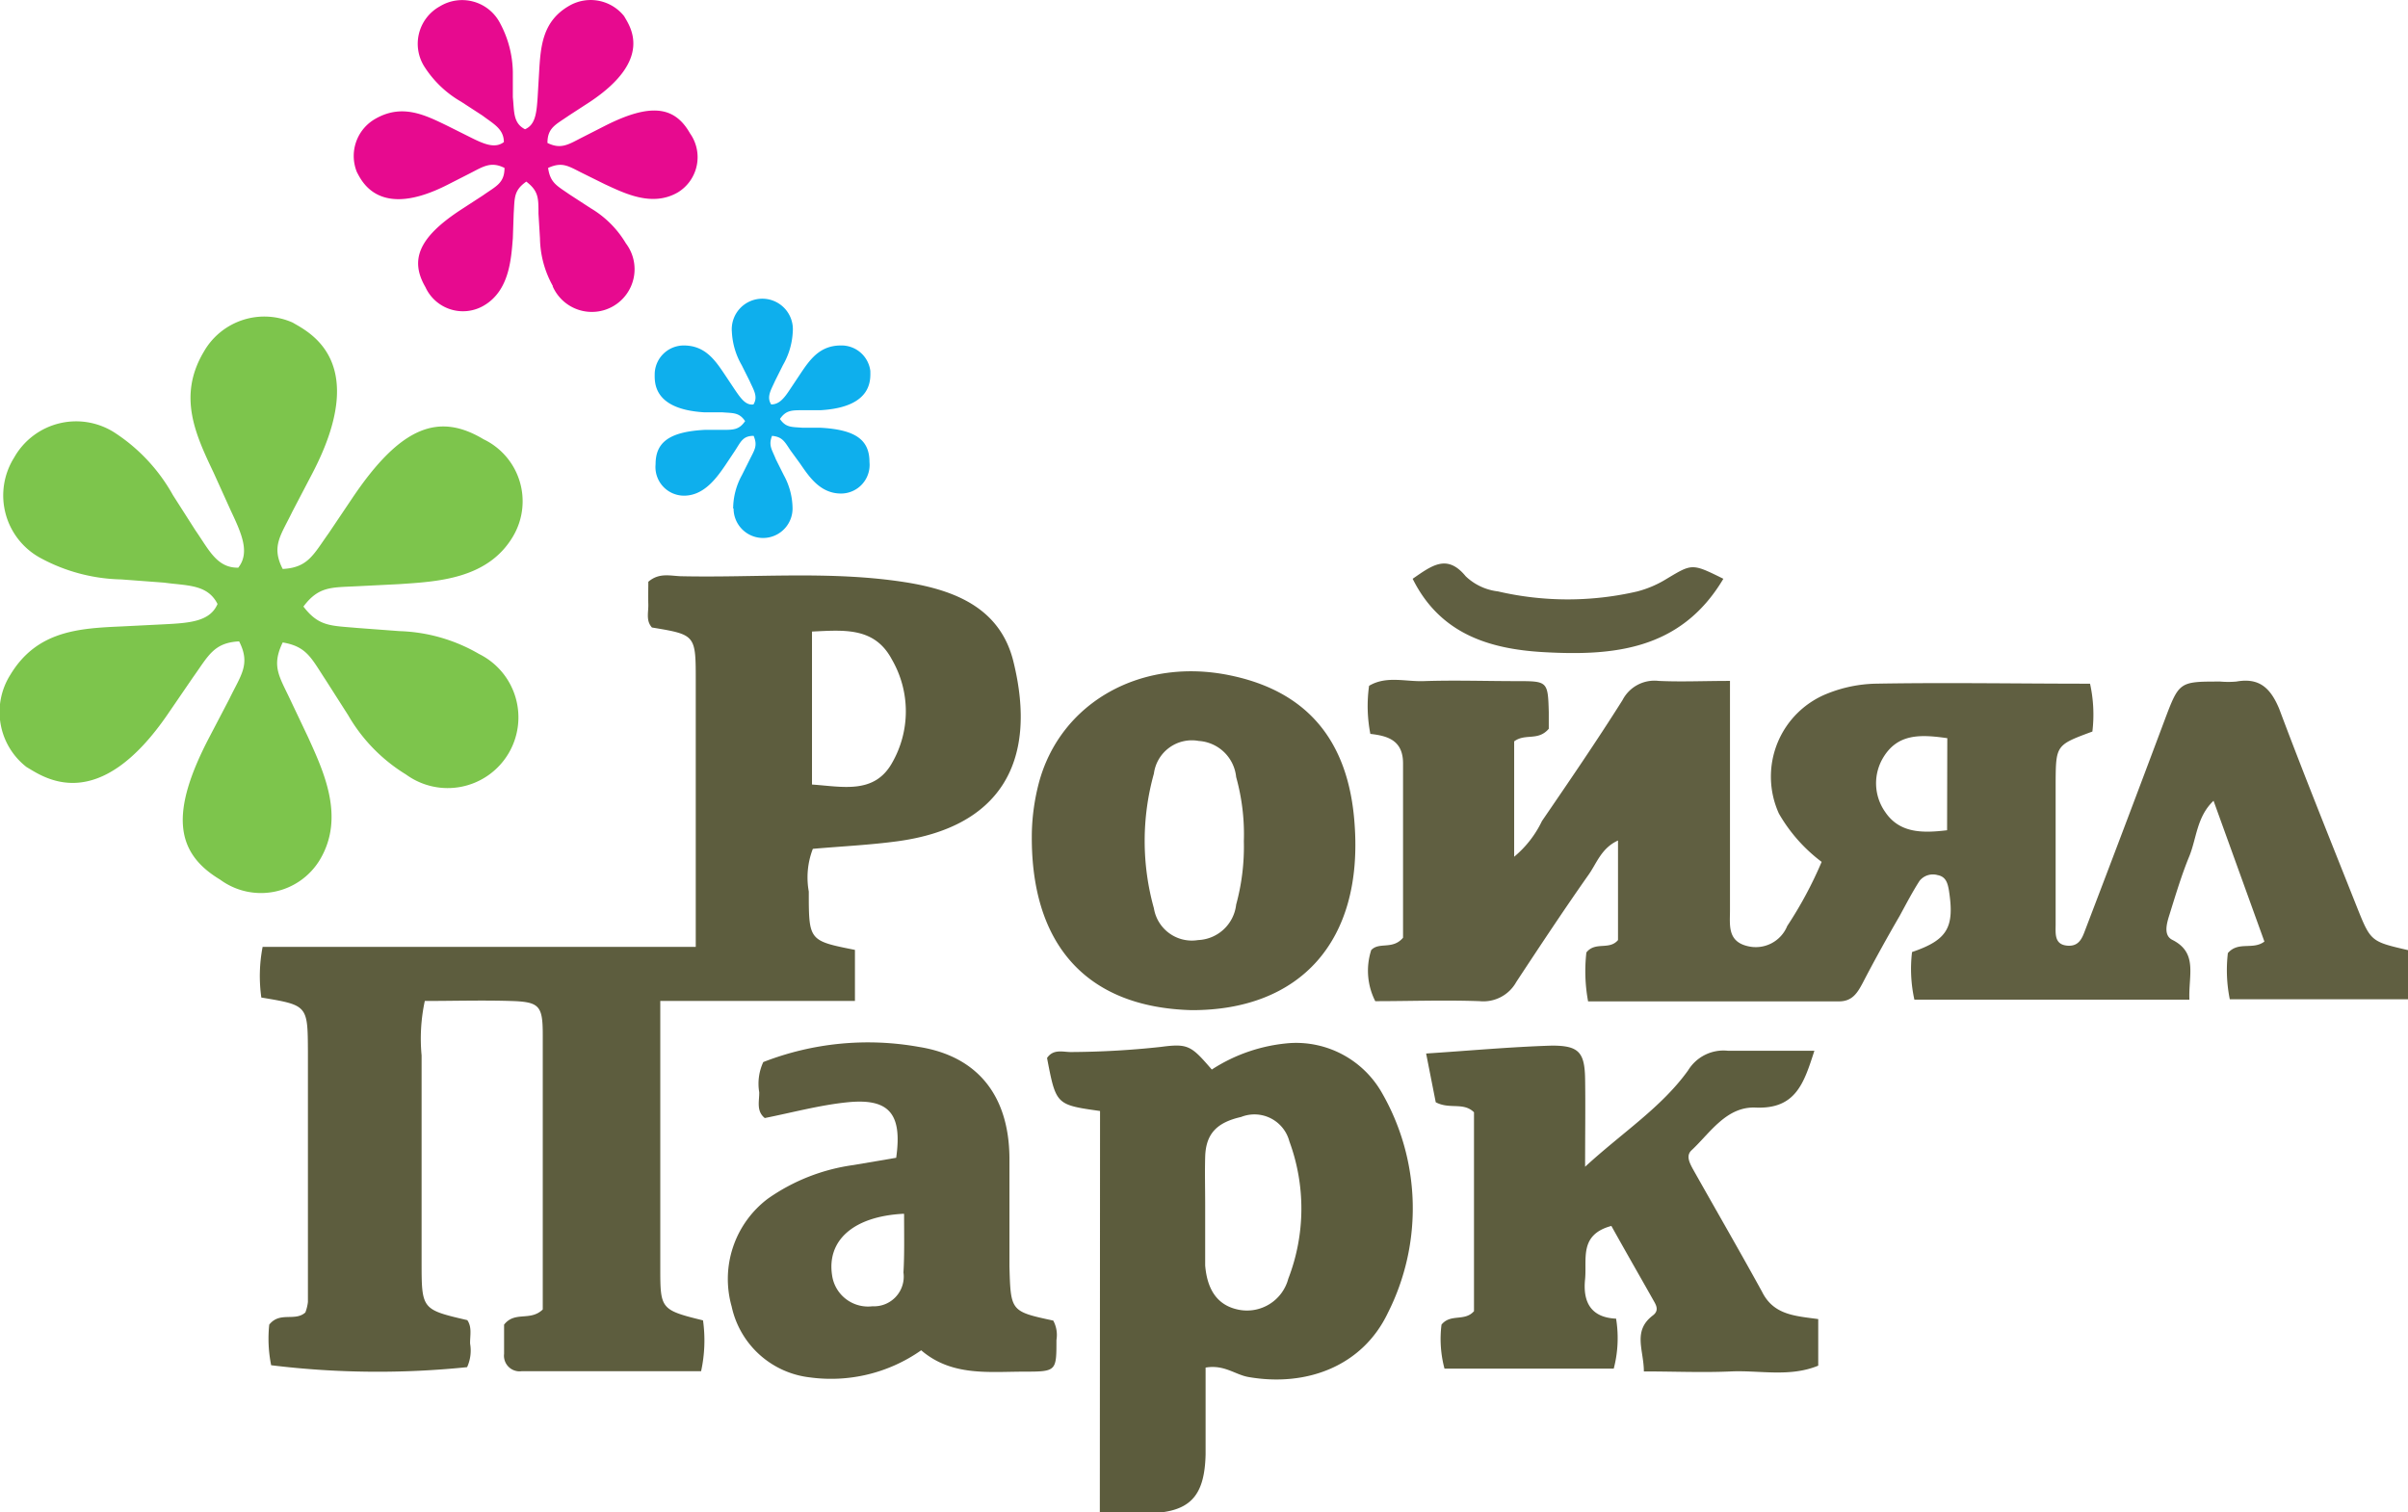
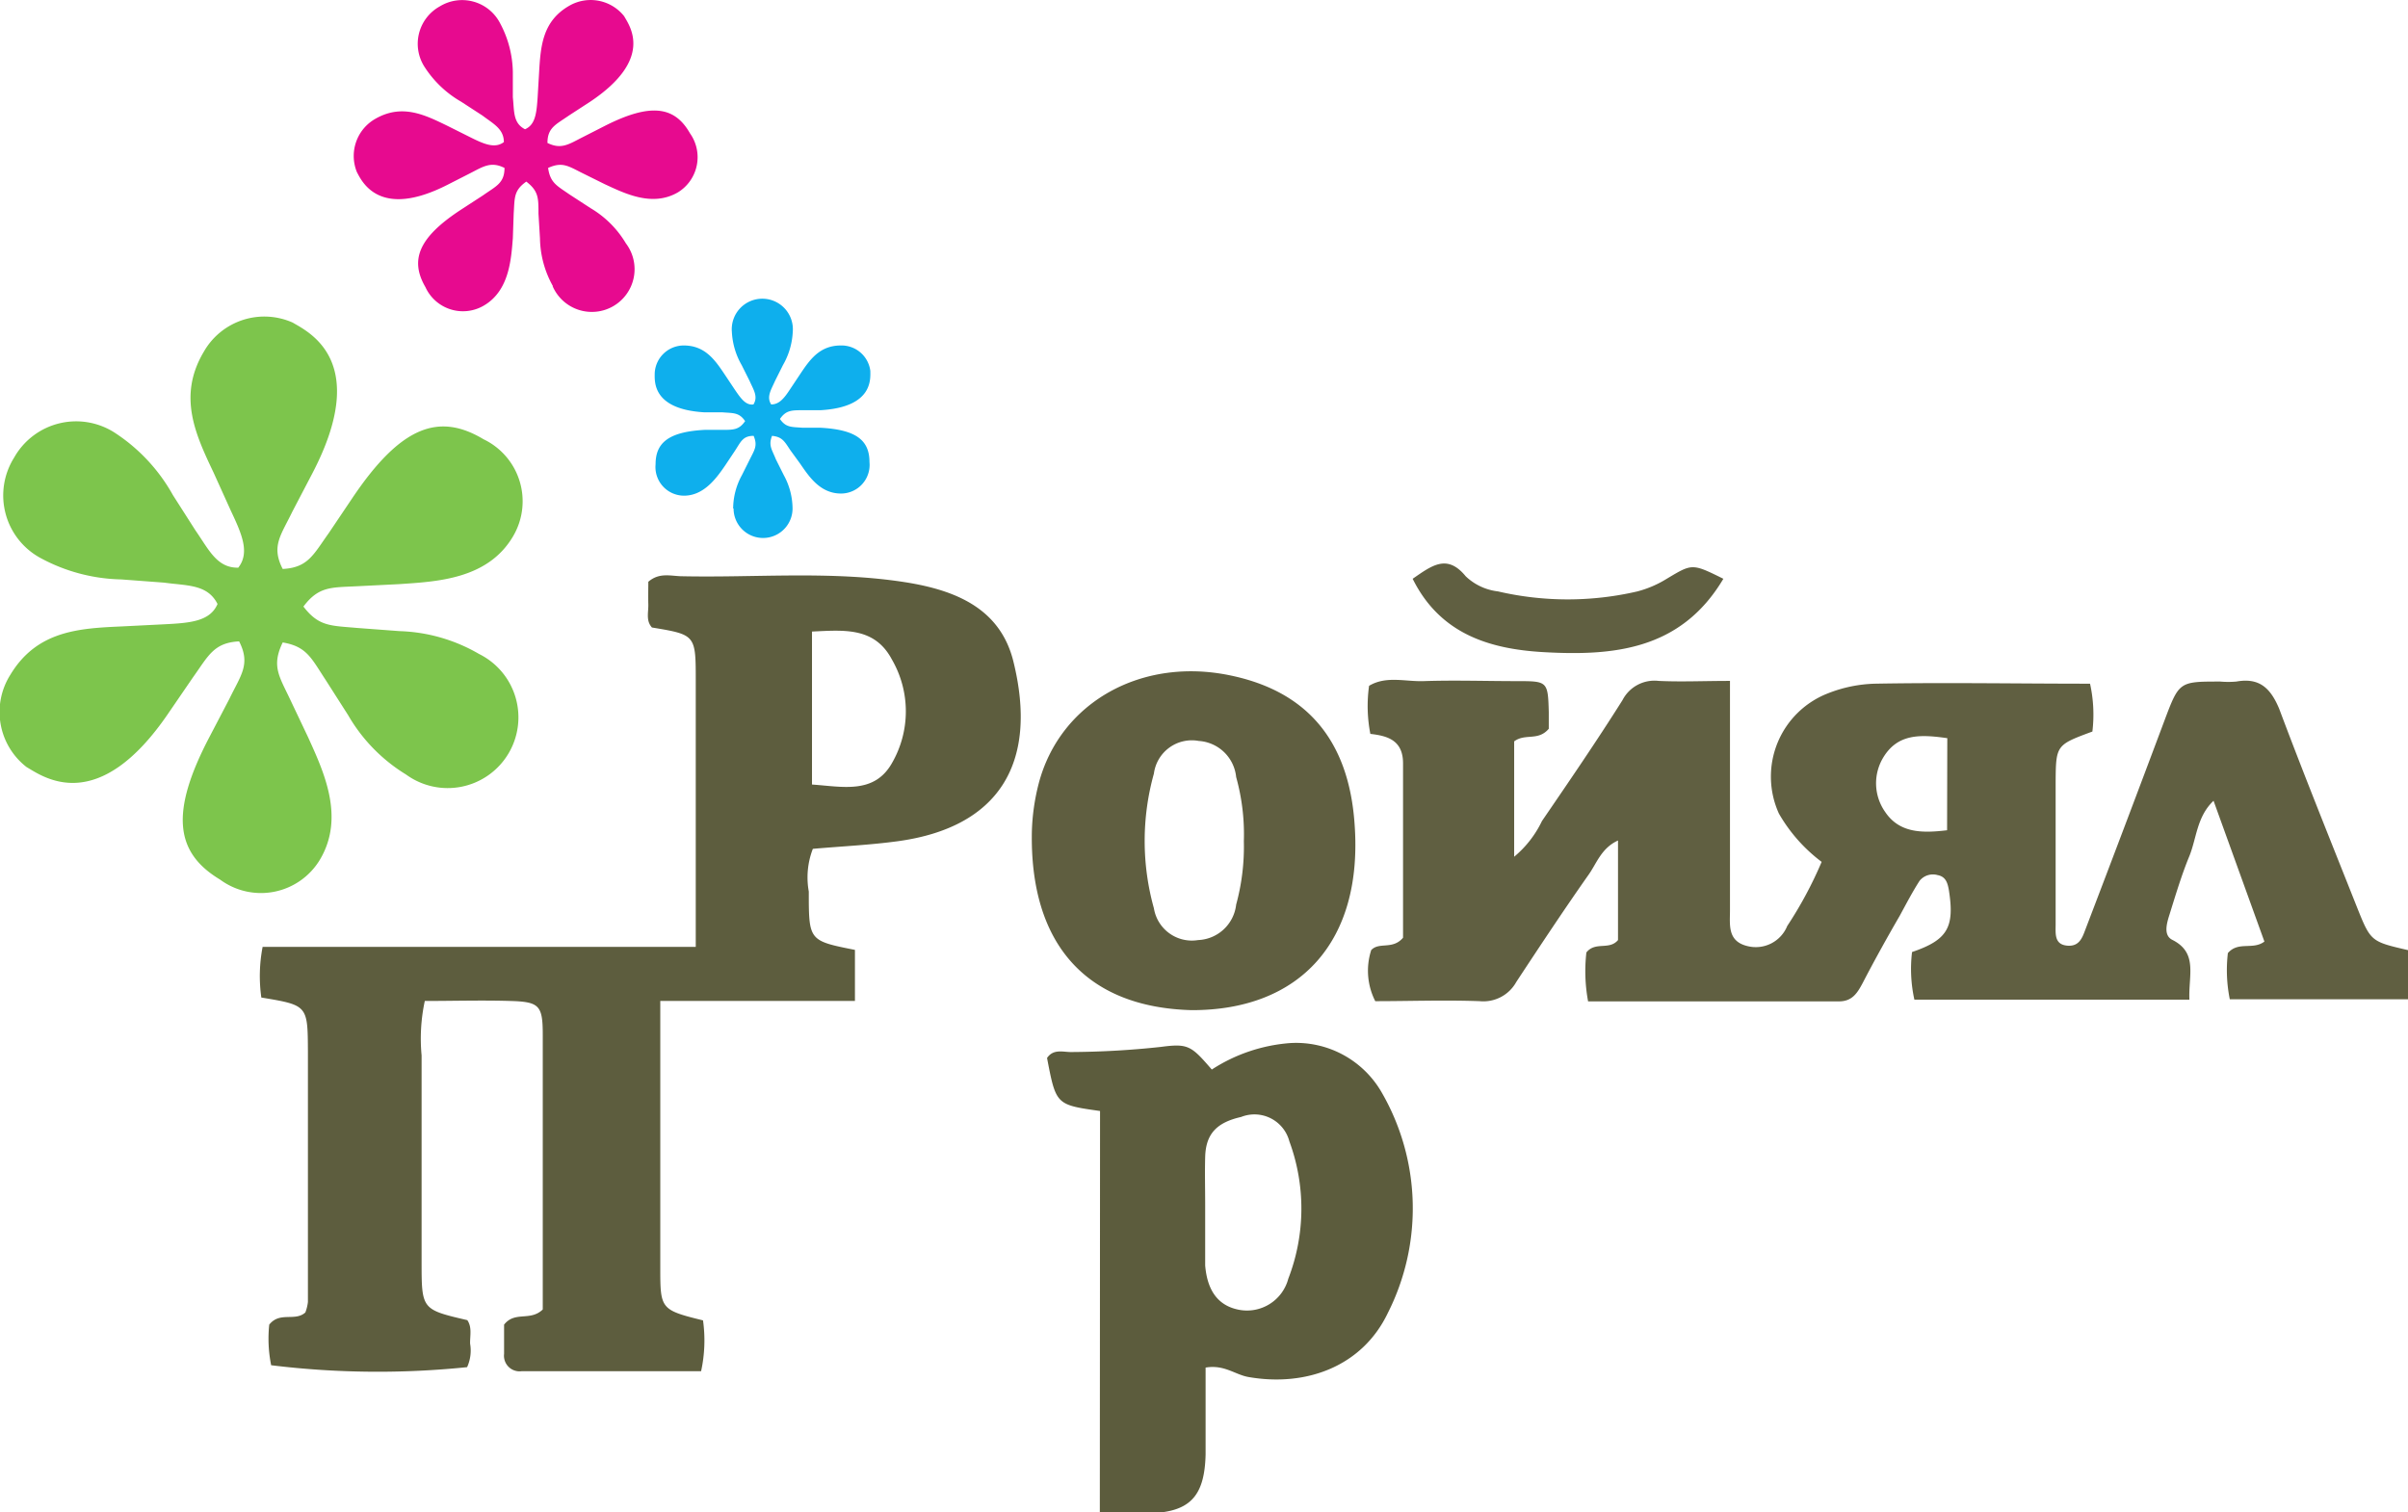
<svg xmlns="http://www.w3.org/2000/svg" viewBox="0 0 112.69 70.78">
  <defs>
    <style>.cls-1{fill:#605f41;}.cls-2{fill:#5d5d3e;}.cls-3{fill:#5c5c3d;}.cls-4{fill:#5f5e40;}.cls-5{fill:#5e5d3f;}.cls-6{fill:#0eafed;}.cls-7{fill:#e70a8f;}.cls-8{fill:#7dc54c;}</style>
  </defs>
  <title>Ресурс 1</title>
  <g id="Слой_2" data-name="Слой 2">
    <g id="Layer_1" data-name="Layer 1">
      <path class="cls-1" d="M102.46,46.79H89.59a6.66,6.66,0,0,1-.11-2.23c1.68-.57,2-1.17,1.72-2.92-.06-.33-.15-.61-.52-.68a.8.8,0,0,0-.85.27c-.34.53-.63,1.09-.93,1.64-.58,1-1.18,2.08-1.73,3.14-.25.47-.49.86-1.11.86H74.32a7.73,7.73,0,0,1-.08-2.29c.42-.53,1.07-.09,1.48-.58V39.34c-.79.36-1,1.08-1.39,1.62-1.16,1.65-2.27,3.33-3.37,5a1.76,1.76,0,0,1-1.71.9c-1.64-.06-3.28,0-4.89,0a3.14,3.14,0,0,1-.19-2.39c.37-.4,1,0,1.49-.58,0-2.63,0-5.4,0-8.16,0-1.1-.75-1.29-1.53-1.38a6.82,6.82,0,0,1-.06-2.25c.8-.48,1.7-.19,2.55-.22,1.45-.05,2.9,0,4.35,0s1.47,0,1.51,1.45c0,.31,0,.61,0,.78-.5.59-1.1.2-1.62.59V40.1a4.94,4.94,0,0,0,1.3-1.67c1.28-1.87,2.56-3.74,3.77-5.66a1.68,1.68,0,0,1,1.69-.9c1.05.05,2.11,0,3.34,0,0,1.93,0,3.68,0,5.43s0,3.53,0,5.3c0,.68-.13,1.45.81,1.68a1.59,1.59,0,0,0,1.87-.94,18.75,18.75,0,0,0,1.61-3,7.49,7.49,0,0,1-2-2.26,4.18,4.18,0,0,1,2.3-5.63A6.44,6.44,0,0,1,87.74,32c3.33-.06,6.66,0,10.07,0a6.69,6.69,0,0,1,.11,2.24c-1.7.63-1.71.63-1.72,2.4q0,3.31,0,6.62c0,.43-.07.94.53,1s.73-.41.88-.8q1.85-4.84,3.67-9.7c.7-1.86.69-1.86,2.62-1.86a4.37,4.37,0,0,0,.76,0c1.06-.19,1.59.29,2,1.27,1.17,3.12,2.42,6.21,3.65,9.31.64,1.6.65,1.59,2.42,2v2.29h-8.38a6.87,6.87,0,0,1-.09-2.16c.49-.57,1.17-.13,1.71-.54l-2.38-6.59c-.79.75-.79,1.76-1.14,2.61s-.63,1.78-.91,2.68c-.13.41-.32,1,.12,1.22C102.87,44.6,102.41,45.64,102.46,46.79ZM91.13,34.55c-1.26-.18-2.32-.22-3,.91A2.33,2.33,0,0,0,88.22,38c.67,1,1.74,1,2.9.86Z" />
      <path class="cls-2" d="M12.23,46.69a7.22,7.22,0,0,1,.06-2.37H32.56c0-1.19,0-2.18,0-3.17q0-4.63,0-9.27c0-2.17,0-2.17-2.05-2.51-.29-.32-.16-.71-.17-1.08s0-.74,0-1.06c.5-.43,1-.28,1.51-.26,3.52.08,7.06-.27,10.57.29,2.29.37,4.38,1.21,5,3.68,1.21,4.87-.76,7.79-5.38,8.43-1.31.18-2.63.24-4,.36a3.71,3.71,0,0,0-.19,2c0,2.3,0,2.3,2.16,2.73v2.39H30.9c0,2.34,0,4.47,0,6.6,0,2,0,3.91,0,5.86s0,2,2,2.49a6.75,6.75,0,0,1-.09,2.38H24.41a.73.73,0,0,1-.82-.81c0-.5,0-1,0-1.37.51-.65,1.22-.14,1.81-.71,0-1.1,0-2.35,0-3.6,0-3.09,0-6.18,0-9.27,0-1.37-.17-1.53-1.52-1.57s-2.62,0-4,0a8.4,8.4,0,0,0-.15,2.55c0,3.21,0,6.43,0,9.64,0,2.25,0,2.25,2.14,2.75.23.34.12.73.13,1.1a1.88,1.88,0,0,1-.14,1.1,40.92,40.92,0,0,1-9.17-.09A6.27,6.27,0,0,1,12.6,62c.5-.63,1.2-.13,1.69-.57a2,2,0,0,0,.12-.49q0-5.86,0-11.72C14.4,47.05,14.4,47.05,12.23,46.69ZM38,29.56v7.16c1.44.1,2.91.46,3.74-1a4.84,4.84,0,0,0,0-4.85C40.93,29.34,39.5,29.49,38,29.56Z" />
      <path class="cls-3" d="M51.48,52c-2.06-.29-2.06-.29-2.48-2.48.31-.46.79-.26,1.19-.28A40.29,40.29,0,0,0,54.33,49c1.28-.17,1.42-.05,2.38,1.06a7.79,7.79,0,0,1,3.68-1.24,4.62,4.62,0,0,1,4.27,2.31,10.85,10.85,0,0,1,.29,10.32c-1.18,2.48-3.79,3.48-6.53,3-.62-.11-1.13-.59-2-.44,0,1.34,0,2.7,0,4.07-.05,2-.76,2.72-2.74,2.75-.68,0-1.37,0-2.21,0ZM56.4,56.4q0,1.22,0,2.45c0,.13,0,.25,0,.38.1,1.2.62,1.88,1.56,2.07a2,2,0,0,0,2.33-1.45,9.1,9.1,0,0,0,.05-6.43,1.69,1.69,0,0,0-2.26-1.14c-1.15.26-1.65.8-1.68,1.87C56.38,54.89,56.4,55.65,56.4,56.4Z" />
-       <path class="cls-2" d="M85.09,61.74v2.18c-1.34.55-2.73.21-4.08.27s-2.63,0-4.08,0c0-1-.54-1.89.42-2.62.28-.21.18-.44.06-.65-.67-1.19-1.35-2.37-2-3.54-1.52.41-1.14,1.54-1.23,2.49-.12,1.14.33,1.8,1.45,1.85a5.65,5.65,0,0,1-.11,2.34H67.6A5.38,5.38,0,0,1,67.46,62c.43-.53,1.08-.13,1.52-.63V52.06c-.5-.49-1.14-.12-1.79-.47l-.45-2.28c2-.13,3.95-.31,5.89-.37,1.24,0,1.53.3,1.55,1.55s0,2.51,0,4.12C75.93,53,77.75,51.84,79,50.1a1.94,1.94,0,0,1,1.86-.92c1.31,0,2.62,0,4.05,0-.49,1.52-.87,2.74-2.75,2.66-1.37-.06-2.14,1.2-3,2-.27.25-.09.59.06.87,1.08,1.92,2.18,3.82,3.24,5.75C83,61.55,84,61.59,85.09,61.74Z" />
      <path class="cls-4" d="M55.77,47.28c-5-.13-7.59-3.16-7.48-8.38a10.12,10.12,0,0,1,.32-2.23c1-3.8,4.82-5.94,9-5.05,3.52.74,5.5,3,5.78,6.92C63.81,44.1,60.8,47.29,55.77,47.28Zm2.44-7.91a10,10,0,0,0-.36-3,1.88,1.88,0,0,0-1.75-1.69A1.79,1.79,0,0,0,54,36.21a11.71,11.71,0,0,0,0,6.3A1.8,1.8,0,0,0,56.07,44a1.87,1.87,0,0,0,1.78-1.66A10.3,10.3,0,0,0,58.21,39.37Z" />
-       <path class="cls-5" d="M49.29,61.81a1.42,1.42,0,0,1,.15.91c0,1.45,0,1.48-1.48,1.48-1.68,0-3.42.23-4.85-1a7.33,7.33,0,0,1-5.2,1.27,4.24,4.24,0,0,1-3.67-3.32,4.71,4.71,0,0,1,1.7-5.05,9.12,9.12,0,0,1,4-1.57l2-.34c.29-2.05-.32-2.79-2.26-2.6-1.3.13-2.59.48-3.89.74-.41-.33-.25-.8-.26-1.21a2.4,2.4,0,0,1,.19-1.41A13.5,13.5,0,0,1,43,49c2.77.44,4.21,2.3,4.24,5.17,0,1.7,0,3.4,0,5.11C47.3,61.38,47.3,61.38,49.29,61.81Zm-7-5c-2.37.12-3.6,1.26-3.35,2.88a1.7,1.7,0,0,0,1.89,1.45,1.39,1.39,0,0,0,1.45-1.58C42.33,58.71,42.31,57.83,42.31,56.82Z" />
      <path class="cls-1" d="M80.65,27.09c-2,3.37-5.21,3.62-8.47,3.43-2.48-.15-4.79-.85-6.07-3.43.9-.62,1.61-1.18,2.48-.12a2.62,2.62,0,0,0,1.51.71,14.41,14.41,0,0,0,6.53,0A5,5,0,0,0,78,27.09C79.19,26.38,79.18,26.36,80.65,27.09Z" />
      <path class="cls-6" d="M34.31,23.8a3.28,3.28,0,0,1,.41-1.56l.37-.74c.23-.46.37-.64.18-1.1-.51,0-.6.28-.87.69l-.46.69c-.41.6-1,1.42-1.93,1.42a1.34,1.34,0,0,1-1.33-1.47c0-1,.6-1.52,2.3-1.61l.83,0c.51,0,.78,0,1.06-.41-.28-.41-.55-.37-1.06-.41l-.83,0c-2.48-.14-2.34-1.47-2.34-1.84A1.36,1.36,0,0,1,32,16.17c1,0,1.47.69,1.93,1.38l.46.69c.28.41.51.74.87.69.23-.37,0-.69-.18-1.1l-.37-.74a3.45,3.45,0,0,1-.46-1.56,1.43,1.43,0,1,1,2.85,0,3.45,3.45,0,0,1-.46,1.56l-.37.74c-.18.41-.41.74-.18,1.1.37,0,.6-.28.87-.69l.46-.69c.46-.69.92-1.38,1.93-1.38a1.36,1.36,0,0,1,1.38,1.19c0,.37.14,1.7-2.34,1.84l-.83,0c-.51,0-.78,0-1.06.41.28.41.55.37,1.06.41l.83,0c1.7.09,2.3.6,2.3,1.61a1.34,1.34,0,0,1-1.33,1.47c-1,0-1.52-.83-1.93-1.42L37,21.09c-.28-.41-.37-.64-.87-.69-.18.46,0,.64.18,1.1l.37.74a3.28,3.28,0,0,1,.41,1.56,1.38,1.38,0,1,1-2.76,0Z" />
      <path class="cls-7" d="M25.88,13.4a4.71,4.71,0,0,1-.61-2.24L25.2,10c0-.74,0-1.06-.57-1.5-.6.42-.54.77-.59,1.49L24,11.15c-.08,1-.17,2.47-1.37,3.16a1.93,1.93,0,0,1-2.72-.87c-.73-1.26-.35-2.32,1.7-3.65l1-.65c.59-.42,1-.56,1-1.28-.64-.32-1-.06-1.61.25l-1.06.54c-3.18,1.62-4-.14-4.24-.6a2,2,0,0,1,.85-2.48c1.26-.73,2.32-.2,3.39.32L22,6.42c.64.32,1.16.55,1.58.23,0-.62-.5-.86-1-1.24l-1-.65a5,5,0,0,1-1.7-1.61A2,2,0,0,1,20.58.3a2,2,0,0,1,2.83.8A5,5,0,0,1,24,3.37L24,4.55c.07.65,0,1.21.57,1.5.49-.21.54-.77.59-1.49l.07-1.19c.07-1.19.15-2.38,1.41-3.1a2,2,0,0,1,2.57.49c.26.46,1.4,2-1.59,4l-1,.65c-.6.42-1,.56-1,1.28.64.32,1,.06,1.61-.25l1.06-.54c2.18-1.11,3.29-.91,4,.34A1.93,1.93,0,0,1,31.73,9c-1.2.7-2.48.06-3.43-.38l-1.07-.53c-.64-.32-.92-.53-1.58-.23.1.7.41.83,1,1.24l1,.65a4.71,4.71,0,0,1,1.64,1.64,2,2,0,1,1-3.43,2Z" />
      <path class="cls-8" d="M19,36.25a7.86,7.86,0,0,1-2.71-2.78l-1.06-1.66c-.66-1-.87-1.55-2-1.74-.53,1.1-.17,1.57.34,2.65l.85,1.79c.72,1.59,1.74,3.74.55,5.73a3.22,3.22,0,0,1-4.67.93c-2.08-1.25-2.38-3.1-.48-6.71l.92-1.76c.53-1.1,1-1.61.45-2.68-1.19.06-1.44.68-2.15,1.67L7.91,33.34c-3.34,4.94-5.91,3-6.67,2.56a3.26,3.26,0,0,1-.76-4.31c1.25-2.08,3.23-2.18,5.21-2.27l2-.1c1.19-.06,2.14-.13,2.49-.95-.47-.93-1.42-.85-2.5-1l-2-.15a8.28,8.28,0,0,1-3.78-1A3.33,3.33,0,0,1,.66,21.42,3.33,3.33,0,0,1,5.44,20.3a8.28,8.28,0,0,1,2.65,2.87l1.06,1.66c.62.89,1,1.76,2,1.74.55-.7.17-1.57-.34-2.65L10,22.13c-.85-1.79-1.7-3.59-.46-5.67a3.26,3.26,0,0,1,4.16-1.36c.76.45,3.67,1.81.9,7.09l-.92,1.76c-.53,1.1-1,1.61-.45,2.68,1.19-.06,1.44-.68,2.15-1.67l1.11-1.65c2.28-3.39,4.06-4,6.14-2.75A3.22,3.22,0,0,1,24,25.12c-1.19,2-3.57,2.1-5.31,2.22l-2,.1c-1.19.06-1.78,0-2.49.95.72.94,1.27.89,2.5,1l2,.15a7.86,7.86,0,0,1,3.72,1.07A3.31,3.31,0,1,1,19,36.25Z" />
    </g>
  </g>
</svg>